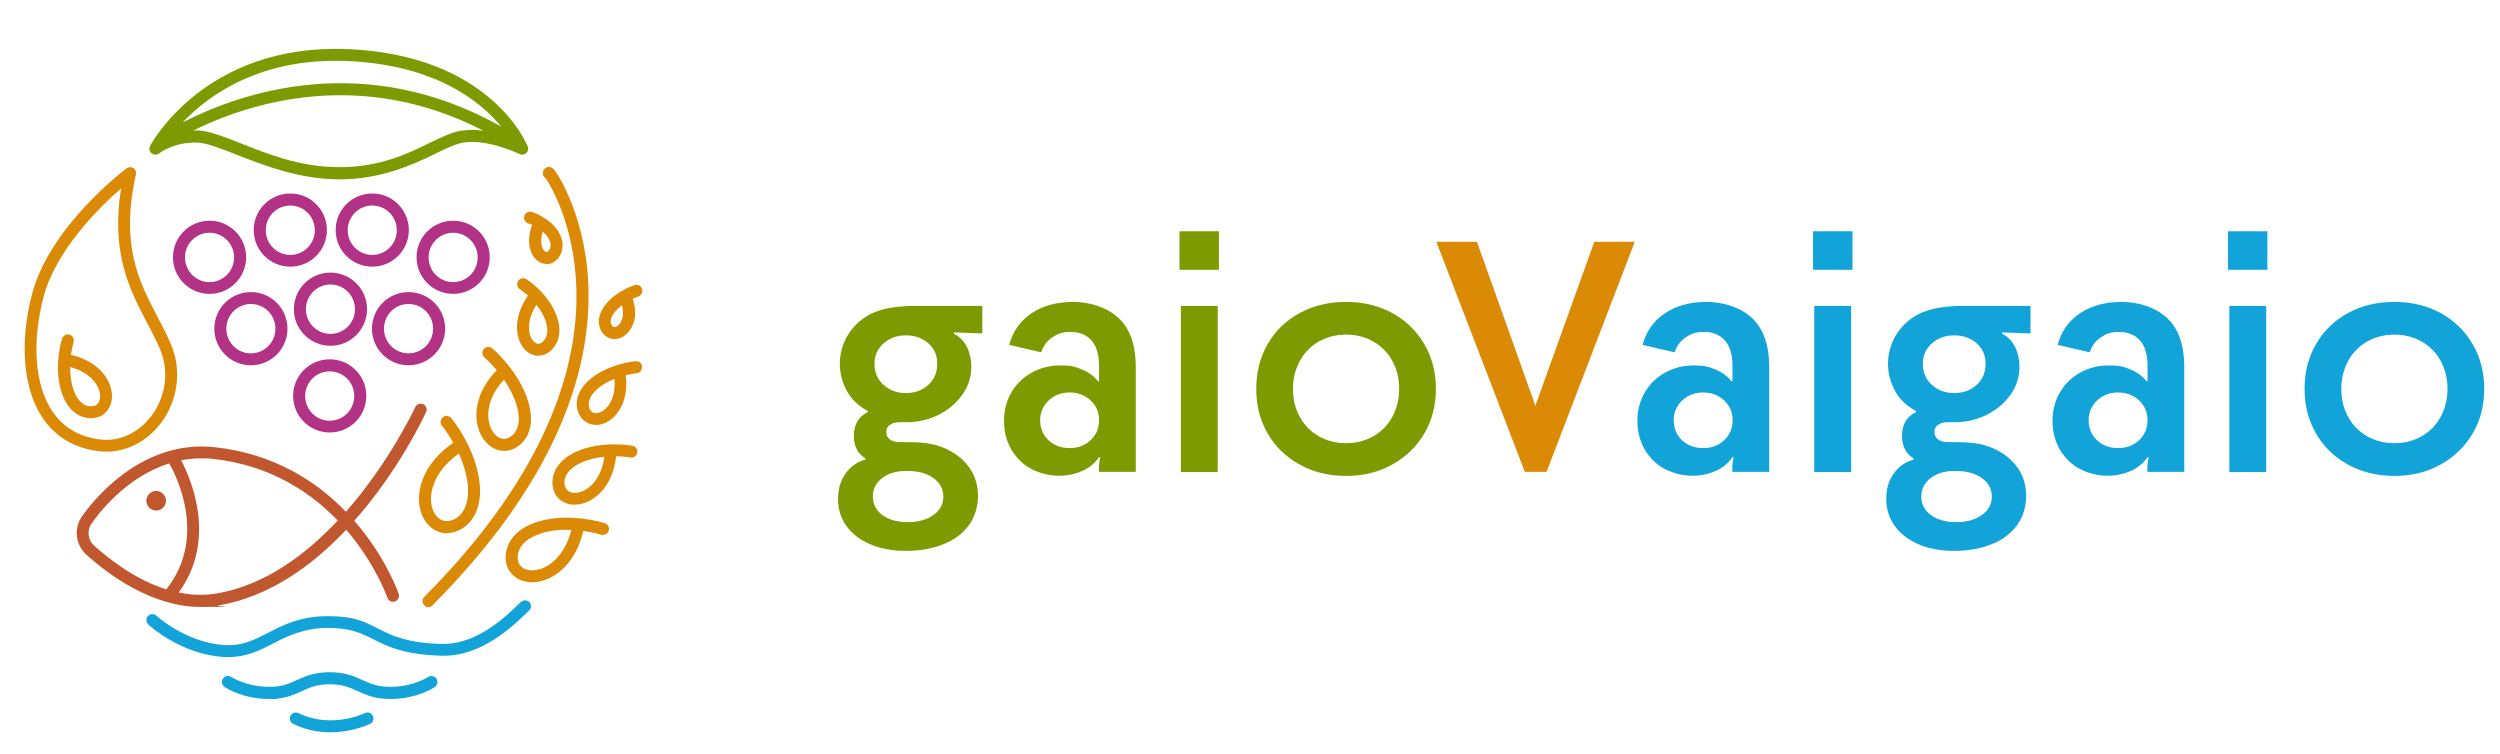
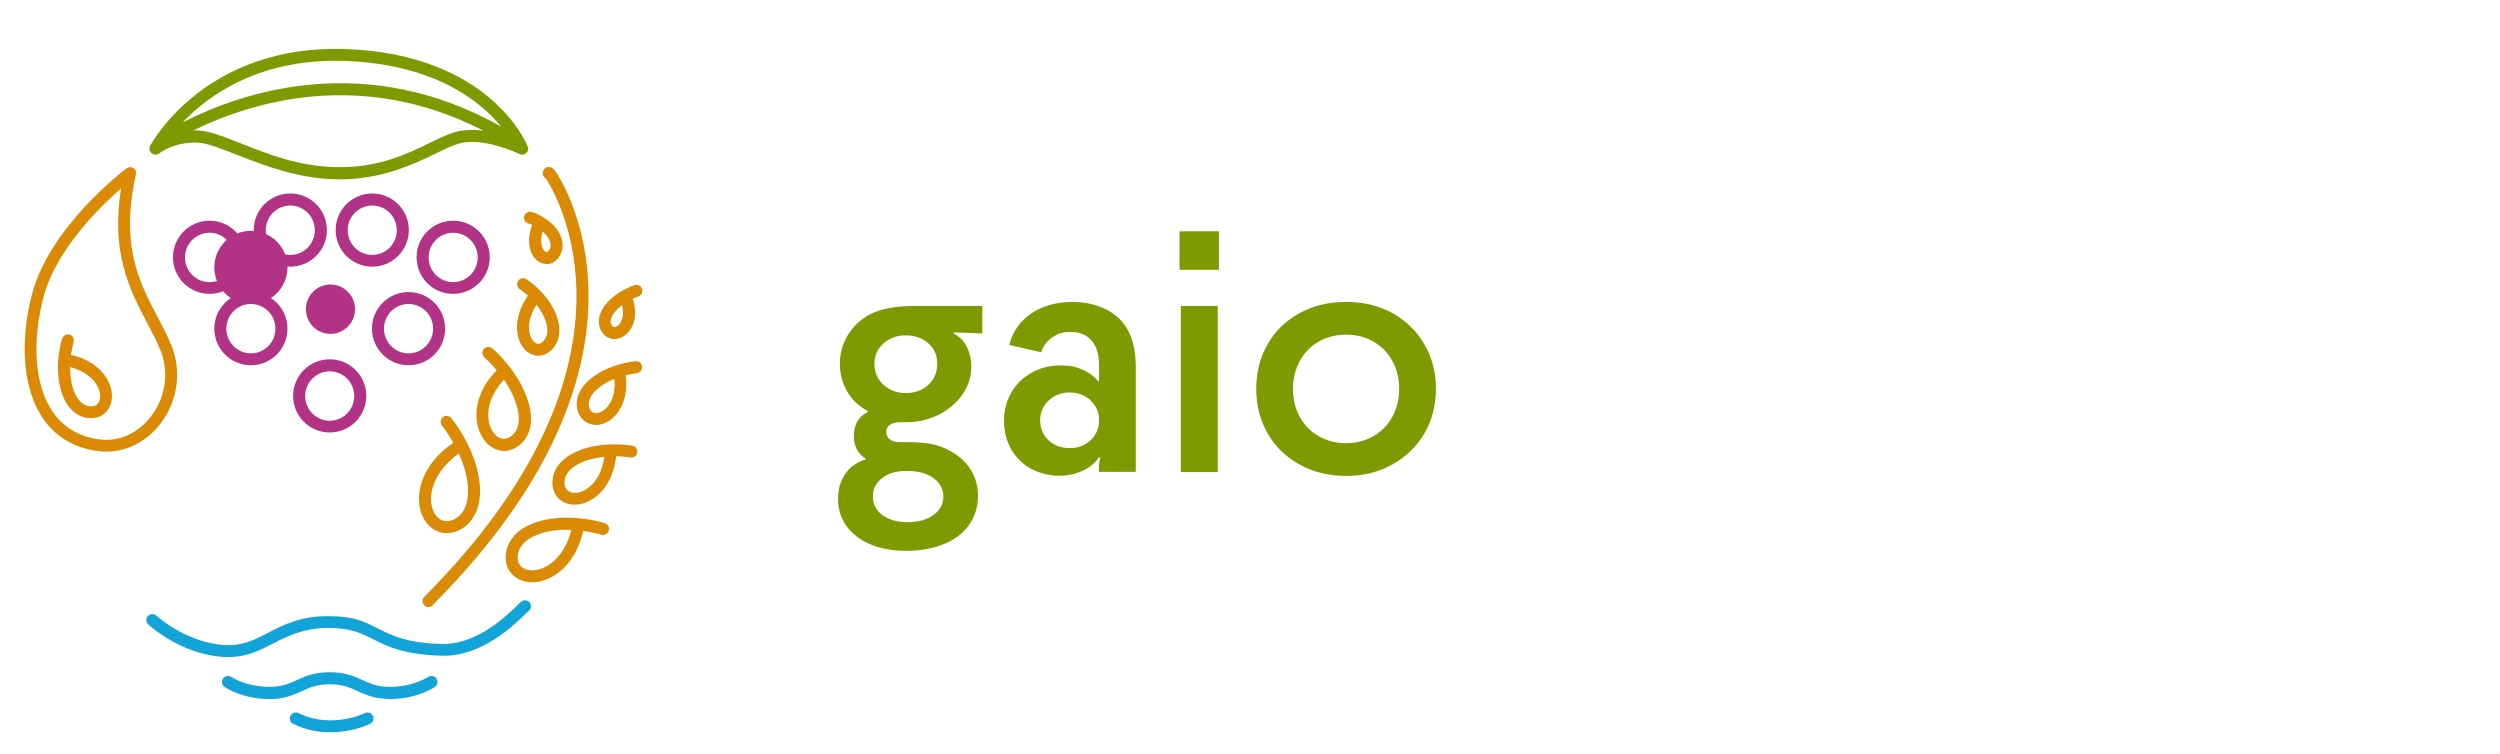
<svg xmlns="http://www.w3.org/2000/svg" id="Layer_1" version="1.1" viewBox="0 0 1681 507">
  <defs>
    <style>
      .st0 {
        fill: #b23285;
      }

      .st1 {
        fill: #c1572f;
      }

      .st2 {
        fill: #db8a06;
      }

      .st3 {
        fill: #7d9b00;
      }

      .st4 {
        fill: #12a4d8;
      }
    </style>
  </defs>
  <path class="st3" d="M354.8,98.4c-1-2.5-25.8-61.7-121.6-65.4-95.8-3.7-131.9,64.4-132.3,65.1-.9,1.7-.4,3.8,1.1,5s3.6,1.2,5.1,0c0,0,9.6-7.8,25.7-7.2,6.1.2,15.4,3.8,26,8,18.9,7.4,42.5,16.7,69.8,16.7s49.1-9.9,63.8-17.1c7.5-3.7,14-6.8,19.5-7.7,16.1-2.5,37.3,7.7,37.5,7.8,1.5.7,3.3.4,4.5-.7s1.6-2.9,1-4.4h0ZM232.8,41c59.8,2.4,90.2,27.1,104.2,44.1-91.5-51.5-174.4-23.2-214.2-2.8,17.7-18.6,52.4-43.5,110-41.3h0ZM310.5,87.8c-6.7,1-13.7,4.5-21.8,8.4-14.8,7.2-33.2,16.2-60.2,16.2s-48.5-8.9-66.8-16.1c-11.8-4.6-21.1-8.3-28.7-8.6h-3c38.4-18.8,112.6-42.3,195.1.2-4.8-.7-9.9-.8-14.6,0h0Z" />
-   <path class="st0" d="M221.7,290.8c-13.6,0-24.6-11-24.6-24.6s11-24.6,24.6-24.6,24.6,11,24.6,24.6-11,24.6-24.6,24.6ZM221.7,249.7c-9.1,0-16.5,7.4-16.5,16.6s7.4,16.6,16.5,16.6,16.5-7.4,16.5-16.6-7.4-16.6-16.5-16.6h0ZM168.7,245.6c-13.6,0-24.6-11-24.6-24.6s11-24.6,24.6-24.6,24.6,11,24.6,24.6-11,24.6-24.6,24.6ZM168.7,204.4c-9.1,0-16.5,7.4-16.5,16.6s7.4,16.6,16.5,16.6,16.5-7.4,16.5-16.6-7.4-16.6-16.5-16.6ZM222.2,232.5c-13.6,0-24.6-11-24.6-24.6s11-24.6,24.6-24.6,24.6,11,24.6,24.6-11,24.6-24.6,24.6ZM222.2,191.3c-9.1,0-16.5,7.4-16.5,16.6s7.4,16.6,16.5,16.6,16.5-7.4,16.5-16.6-7.4-16.6-16.5-16.6ZM274.7,245.6c-13.6,0-24.6-11-24.6-24.6s11-24.6,24.6-24.6,24.6,11,24.6,24.6-11,24.6-24.6,24.6ZM274.7,204.4c-9.1,0-16.5,7.4-16.5,16.6s7.4,16.6,16.5,16.6,16.5-7.4,16.5-16.6-7.4-16.6-16.5-16.6ZM140.9,197.6c-13.6,0-24.6-11-24.6-24.6s11-24.6,24.6-24.6,24.6,11,24.6,24.6-11,24.6-24.6,24.6ZM140.9,156.5c-9.1,0-16.5,7.4-16.5,16.6s7.4,16.6,16.5,16.6,16.5-7.4,16.5-16.6-7.4-16.6-16.5-16.6ZM195.2,179.3c-13.6,0-24.6-11-24.6-24.6s11-24.6,24.6-24.6,24.6,11,24.6,24.6-11,24.6-24.6,24.6ZM195.2,138.2c-9.1,0-16.5,7.4-16.5,16.6s7.4,16.6,16.5,16.6,16.5-7.4,16.5-16.6-7.4-16.6-16.5-16.6ZM250.3,179.3c-13.6,0-24.6-11-24.6-24.6s11-24.6,24.6-24.6,24.6,11,24.6,24.6-11,24.6-24.6,24.6h0ZM250.3,138.2c-9.1,0-16.5,7.4-16.5,16.6s7.4,16.6,16.5,16.6,16.5-7.4,16.5-16.6-7.4-16.6-16.5-16.6h0ZM304.7,197.6c-13.6,0-24.6-11-24.6-24.6s11-24.6,24.6-24.6,24.6,11,24.6,24.6-11,24.6-24.6,24.6ZM304.7,156.5c-9.1,0-16.5,7.4-16.5,16.6s7.4,16.6,16.5,16.6,16.5-7.4,16.5-16.6-7.4-16.6-16.5-16.6Z" />
-   <path class="st1" d="M284.5,271.8c-2-.9-4.4,0-5.3,2-.3.6-17.1,36.8-46.6,70.3-19.4-20.1-48-39-88.2-43.4-50.6-5.5-83.4,38-89.4,46.7-5.5,8-4.2,18.9,3,25.5,15.3,13.8,44.4,35.2,76.9,35.2s7.9-.3,11.9-1c34.6-5.8,63.5-27.1,86-50.9,19.7,22.9,27.5,45.3,27.7,45.7.7,2.1,3,3.3,5.1,2.5,2.1-.7,3.2-3,2.5-5.1-.2-.5-8.5-24.7-29.9-49.1,30.1-33.9,47.1-70.5,48.3-73.2.9-2,0-4.4-2-5.3h0ZM61.6,352c4.3-6.2,23-31.3,52.2-40.4,5.5,9.7,25.3,50.3-2,84.7-20.4-6.4-37.9-19.9-48.5-29.4-4.2-3.8-5-10.2-1.8-14.9h0ZM145.4,399.1c-8.6,1.4-17.1,1-25.2-.7,25.7-35.5,8.6-75.6,1.6-88.9,4.4-.9,8.9-1.3,13.6-1.3s5.3.1,8,.4c38.2,4.2,65.3,22.3,83.7,41.4-21.6,23-49.2,43.7-81.7,49.1h0ZM111.6,336.7c0,3.7-3,6.6-6.6,6.6s-6.6-3-6.6-6.6,3-6.6,6.6-6.6,6.6,3,6.6,6.6Z" />
+   <path class="st0" d="M221.7,290.8c-13.6,0-24.6-11-24.6-24.6s11-24.6,24.6-24.6,24.6,11,24.6,24.6-11,24.6-24.6,24.6ZM221.7,249.7c-9.1,0-16.5,7.4-16.5,16.6s7.4,16.6,16.5,16.6,16.5-7.4,16.5-16.6-7.4-16.6-16.5-16.6h0ZM168.7,245.6c-13.6,0-24.6-11-24.6-24.6s11-24.6,24.6-24.6,24.6,11,24.6,24.6-11,24.6-24.6,24.6ZM168.7,204.4c-9.1,0-16.5,7.4-16.5,16.6s7.4,16.6,16.5,16.6,16.5-7.4,16.5-16.6-7.4-16.6-16.5-16.6Zc-13.6,0-24.6-11-24.6-24.6s11-24.6,24.6-24.6,24.6,11,24.6,24.6-11,24.6-24.6,24.6ZM222.2,191.3c-9.1,0-16.5,7.4-16.5,16.6s7.4,16.6,16.5,16.6,16.5-7.4,16.5-16.6-7.4-16.6-16.5-16.6ZM274.7,245.6c-13.6,0-24.6-11-24.6-24.6s11-24.6,24.6-24.6,24.6,11,24.6,24.6-11,24.6-24.6,24.6ZM274.7,204.4c-9.1,0-16.5,7.4-16.5,16.6s7.4,16.6,16.5,16.6,16.5-7.4,16.5-16.6-7.4-16.6-16.5-16.6ZM140.9,197.6c-13.6,0-24.6-11-24.6-24.6s11-24.6,24.6-24.6,24.6,11,24.6,24.6-11,24.6-24.6,24.6ZM140.9,156.5c-9.1,0-16.5,7.4-16.5,16.6s7.4,16.6,16.5,16.6,16.5-7.4,16.5-16.6-7.4-16.6-16.5-16.6ZM195.2,179.3c-13.6,0-24.6-11-24.6-24.6s11-24.6,24.6-24.6,24.6,11,24.6,24.6-11,24.6-24.6,24.6ZM195.2,138.2c-9.1,0-16.5,7.4-16.5,16.6s7.4,16.6,16.5,16.6,16.5-7.4,16.5-16.6-7.4-16.6-16.5-16.6ZM250.3,179.3c-13.6,0-24.6-11-24.6-24.6s11-24.6,24.6-24.6,24.6,11,24.6,24.6-11,24.6-24.6,24.6h0ZM250.3,138.2c-9.1,0-16.5,7.4-16.5,16.6s7.4,16.6,16.5,16.6,16.5-7.4,16.5-16.6-7.4-16.6-16.5-16.6h0ZM304.7,197.6c-13.6,0-24.6-11-24.6-24.6s11-24.6,24.6-24.6,24.6,11,24.6,24.6-11,24.6-24.6,24.6ZM304.7,156.5c-9.1,0-16.5,7.4-16.5,16.6s7.4,16.6,16.5,16.6,16.5-7.4,16.5-16.6-7.4-16.6-16.5-16.6Z" />
  <path class="st4" d="M355.8,410.4l-1.1,1.1c-9.2,9-30.9,30.3-58,29.4-25.2-.8-36.2-6.2-45.8-11.1-8.2-4.1-15.2-7.6-30.5-7.6s-26.8,5.3-36.6,10.4c-8.7,4.5-17.7,9.2-30.2,9.2s-2.5,0-3.9-.1c-28.6-2.1-49.1-21-50-21.8-1.6-1.5-1.7-4.1-.2-5.7s4.1-1.7,5.7-.2c.2.2,19.4,17.8,45.1,19.7,12.3.9,20.4-3.3,29.8-8.1,10.2-5.3,21.7-11.3,40.3-11.3s25.4,4.1,34.1,8.5c9.3,4.7,19,9.5,42.4,10.2h1.3c23.1,0,42.4-18.9,50.8-27.1l1.2-1.1c1.6-1.5,4.1-1.5,5.7,0,1.5,1.6,1.5,4.1,0,5.7h-.1ZM287.9,455.2c-.1,0-11.8,7.8-29.2,6.5-6.3-.5-10.5-2.4-14.9-4.4-5.5-2.5-11.7-5.3-22.1-5.3s-16.6,2.8-22.1,5.3c-4.4,2-8.6,3.9-14.9,4.4-17.5,1.2-29.1-6.5-29.2-6.5-1.8-1.2-4.3-.8-5.6,1.1-1.2,1.8-.8,4.3,1.1,5.6.5.4,12,8.1,29.9,8.1s2.9,0,4.4-.2c7.8-.5,12.8-2.9,17.7-5.1,5.2-2.4,10.1-4.6,18.7-4.6s13.5,2.2,18.7,4.6c4.9,2.2,9.9,4.5,17.7,5.1,1.5.1,3,.2,4.4.2,17.9,0,29.4-7.7,29.9-8.1,1.8-1.2,2.3-3.7,1.1-5.6-1.2-1.8-3.7-2.3-5.6-1.1h0ZM245.3,479.5c-.2.1-22.4,10.9-44.6,0-2-1-4.4-.1-5.4,1.8-1,2-.2,4.4,1.8,5.4,8.7,4.3,17.4,5.7,25.1,5.7,14.9,0,26-5.4,26.7-5.7,2-1,2.8-3.4,1.8-5.4s-3.4-2.8-5.4-1.8h0Z" />
  <path class="st2" d="M71.6,303.7c-1.7,0-3.4-.1-5.1-.3-16.4-2-29.1-9.5-37.8-22.3-13-19.2-15.8-50.3-7.2-83.2,11.8-45.4,61.5-83.1,63.6-84.7,1.3-1,3.2-1.1,4.6-.2s2.1,2.6,1.7,4.3c-10.7,47.8,2.2,72.3,14.6,95.9,3.4,6.4,6.5,12.4,9.2,18.9,7.1,17.2,4.4,37.4-7.1,52.5-9.3,12.2-22.7,19.1-36.6,19.1h.1ZM81.4,126.7c-14.7,12.8-43.9,41.5-52.2,73.3-8,30.7-5.7,59.4,6.1,76.7,7.3,10.8,18.1,17.1,32.1,18.8,12.8,1.6,25.6-4.3,34.3-15.7,9.8-12.9,12.1-29.9,6.1-44.5-2.5-6.1-5.6-12-8.9-18.2-11.5-22-24.5-46.6-17.5-90.3h0ZM290.9,406.9c168.4-169.1,83.6-290.2,82.8-291.4-1-1.3-3.2-4.5-6.5-2.8-1.8.9-2.6,3.2-2,5.1.3,1,1,1.7,1.8,2.2,6.3,9.3,75.7,123.2-81.7,281.3-1.6,1.6-1.6,4.1,0,5.7s1.8,1.2,2.8,1.2,2.1-.4,2.9-1.2h0ZM357.8,391.5c-6.6,0-12.2-2.8-15.4-7.8-2.2-3.4-3.6-9.5-1.1-16.2,2-5.4,7.1-12.6,20.3-16.7,21.2-6.5,44.1.6,45.1,1,2.1.7,3.3,2.9,2.6,5.1-.7,2.1-2.9,3.3-5.1,2.6,0,0-4.9-1.5-12-2.5-5.1,21.9-18.7,32-29.9,34.1-1.5.3-3.1.4-4.5.4h0ZM381,356.2c-5.5,0-11.4.6-17,2.4-10,3.1-13.8,8.1-15.1,11.8-1.4,3.7-.8,7.2.4,9.1,2,3.3,6.5,4.7,11.6,3.7,8.2-1.5,18.9-9.5,23.3-26.9h-3.2ZM386.5,339.4c-4.7,0-8.9-1.8-11.8-5.2-2.3-2.8-4.2-7.8-2.8-13.9,1.1-4.8,4.7-11.6,15.4-16.5,17.1-7.8,37.1-4.2,38-4.1,2.2.4,3.6,2.5,3.2,4.7s-2.5,3.7-4.7,3.2c0,0-3.9-.7-9.5-.8-2.1,18.7-12.4,28.5-21.6,31.5-2.1.7-4.3,1-6.3,1h0ZM406.2,307.2c-5,.5-10.5,1.6-15.5,3.9-6.1,2.8-9.9,6.6-10.9,11-.7,3,.1,5.7,1.2,7,1.9,2.3,5.5,2.9,9.4,1.7,6.3-2,14-9.4,15.9-23.5h-.1ZM400.7,285.7c-2.6,0-5.2-.8-7.3-2.3-3.3-2.3-5.4-6.6-5.6-11.1-.2-4.3,1.3-10.9,9.2-17.5,12.4-10.3,29.7-11.9,30.4-11.9,2.3-.2,4.2,1.4,4.3,3.7.2,2.2-1.4,4.2-3.7,4.4,0,0-3.1.3-7.3,1.3,2.2,15.8-4.5,26.3-11.2,30.7-2.9,1.9-6,2.8-9,2.8h.2ZM413,254.8c-3.7,1.5-7.5,3.5-10.8,6.3-4.3,3.6-6.5,7.4-6.3,11,0,2.7,1.5,4.4,2.2,4.9,1.8,1.3,4.5,1,7.2-.7,4.5-2.9,8.9-10.1,7.8-21.4h-.1ZM413.2,228c-1.3,0-2.6-.2-3.8-.8-3-1.2-5.4-4.2-6.3-7.6-.9-3.2-.9-8.3,3.8-14.5,7.2-9.3,19.2-13.2,19.8-13.4,2.1-.7,4.4.5,5,2.6.7,2.1-.5,4.4-2.6,5.1,0,0-1.5.5-3.7,1.5,3.7,10.5.8,18.7-3.5,23.1-2.5,2.6-5.6,4-8.7,4h0ZM418.2,205.2c-1.8,1.4-3.5,3-5,4.8-2.2,2.8-3,5.4-2.4,7.5.4,1.4,1.3,2.1,1.6,2.3,1,.4,2.4-.1,3.7-1.4,2.2-2.3,3.8-6.9,2.1-13.2h0ZM300.4,358.5c-1,0-1.9,0-2.8-.2-7.6-1.4-13.5-7.9-15.3-16.9-2.4-12.1,2.3-29.8,22.5-43.7-3.9-6.9-7.5-11.3-7.6-11.4-1.4-1.7-1.2-4.2.5-5.7s4.2-1.2,5.7.5c.7.8,17.2,21,19.2,44.9,1.2,14.7-4,22.7-8.5,26.9-4.6,4.1-9.8,5.6-13.8,5.6h0ZM308.6,304.9c-16.3,11.6-20.2,25.9-18.4,34.9,1.1,5.7,4.5,9.8,8.8,10.5,2.5.4,6.5-.4,9.7-3.4,3.2-2.9,6.8-8.8,5.9-20.2-.7-7.9-3.2-15.4-6.1-21.8h.1ZM339.1,303.2h-.2c-7.1-.1-13.5-5.2-16.6-13.2-4-10.2-2.8-26.2,11.7-41.1-4.5-5.3-8.2-8.5-8.2-8.5-1.7-1.4-1.9-4-.5-5.7s4-1.9,5.7-.5c.8.6,18.5,15.9,24.4,36.6,3.7,13,.5,21-2.9,25.3-4,5.2-9.5,7.1-13.4,7.1h0ZM338.9,255.3c-11.1,11.9-12.1,24-9.2,31.7,1.9,4.9,5.4,8,9.2,8.1,2,0,5-1.2,7.1-4,2.2-2.9,4.3-8.4,1.5-18.2-1.9-6.6-5.2-12.6-8.7-17.7h.1ZM362,239.2c-4.4,0-8.7-2.6-11.3-7.1-4.1-6.9-5.3-19.5,4.3-33.3-3-2.7-5.3-4.2-5.4-4.3-1.9-1.2-2.4-3.7-1.2-5.6,1.2-1.9,3.7-2.4,5.6-1.2.6.4,14.5,9.4,20.1,24.2,3.6,9.4,1.8,15.9-.4,19.7-2.2,3.9-6,6.8-9.7,7.4-.7.1-1.3.2-1.9.2h-.1ZM360.7,204.9c-6,9.5-6,18.2-3.1,23.1,1.4,2.2,3.2,3.4,5,3.1,1-.2,2.8-1.2,4.1-3.5,1.3-2.3,2.3-6.3-.2-12.8-1.5-3.8-3.6-7.1-5.9-10h.1ZM367.5,177.5c-2.5,0-5-1-7.1-3-4-3.8-6.7-12.1-2.6-23.3-1.5-.7-2.6-1-2.6-1-2.1-.6-3.3-2.9-2.7-5,.6-2.1,2.9-3.3,5-2.7.5.1,11.4,3.5,17.5,12.5,3.8,5.7,3.6,10.5,2.8,13.6-.9,3.5-3.3,6.6-6.1,8-1.3.7-2.7,1-4.1,1h0ZM364.9,155.6c-1.9,6.3-.9,11.1,1.2,13.1.7.7,1.4.9,2,.6.4-.2,1.4-1.2,1.9-2.8.6-2.1,0-4.5-1.7-7-1-1.5-2.2-2.7-3.4-3.8h0ZM61.1,281.2c-1.8,0-3.8-.3-5.8-1-4.4-1.6-10.5-5.7-13.9-16.4-5.5-16.9,0-35.4.4-36.1.6-2.1,2.9-3.3,5-2.7s3.3,2.9,2.7,5c0,0-1,3.5-1.8,8.6,17.3,4,25.4,14.8,27.2,23.8,1.4,7-.9,13.4-6,16.7-1.8,1.2-4.6,2.1-7.8,2.1h0ZM47.2,246.8c0,4.6.4,9.8,2,14.6,1.9,6,5,9.9,8.9,11.3,2.7.9,5.2.5,6.5-.3,2.3-1.5,3.2-4.7,2.5-8.4-1.2-6-7.1-13.8-19.9-17.2h0Z" />
  <path class="st3" d="M585.2,366c-7-3-12.3-7.1-16.1-12.4-3.8-5.3-5.6-11.3-5.6-18.1s1.6-12,4.8-16.7c3.2-4.8,7.7-8,13.5-9.8v-.9c-2.5-1.4-4.3-3.4-5.7-6-1.3-2.5-2-5.5-2-8.8,0-7.8,3.1-13.2,9.3-16.1v-.9c-6.2-3.3-10.9-7.8-14-13.5-3.1-5.7-4.7-11.7-4.7-18.3s1.8-13.4,5.5-19.4c3.7-6,8.8-10.7,15.3-14,7.2-3.6,17.2-5.4,30-5.4h45v18.5l-19.1-.7v.9c3.8,1.9,6.7,4.8,8.7,8.8,2,4,3,8.4,3,13.1,0,7.1-2,13.5-6.1,19.2-4.1,5.7-9.4,10.2-16.1,13.5-6.7,3.3-13.8,4.9-21.3,4.9h-4.8c-2.6,0-4.7.6-6.4,1.7-1.7,1.2-2.5,2.8-2.5,4.8s.8,3.9,2.5,5.1c1.7,1.2,3.8,1.8,6.4,1.8h5.4c6.4,0,11.8.4,16.2,1.3,4.4.9,8.6,2.4,12.5,4.6,5.9,3.2,10.5,7.4,13.8,12.6s4.9,11.2,4.9,17.8-2,13.9-6.1,19.5c-4.1,5.6-9.7,9.9-17.1,12.8-7.3,3-15.7,4.5-25.1,4.5s-17.4-1.5-24.3-4.5ZM593.4,346.4c4.3,3.1,10,4.7,17,4.7s12.7-1.6,17.2-4.8c4.5-3.2,6.7-7.3,6.7-12.4s-2.2-9.2-6.6-12.4c-4.4-3.2-10.2-4.8-17.3-4.8h-1.5c-6.4,0-11.6,1.6-15.8,4.8-4.1,3.2-6.2,7.3-6.2,12.4s2.2,9.4,6.5,12.5ZM594.1,258.8c4.1,3.7,9.1,5.5,15,5.5s11.1-1.8,15.1-5.5c4-3.7,6-8.4,6-14.2s-2-10.2-6-13.8c-4-3.5-9-5.3-15.1-5.3s-10.8,1.8-14.9,5.3c-4.1,3.6-6.2,8.1-6.2,13.8s2,10.5,6.1,14.2ZM693.6,315.4c-5.7-3-10.1-7.4-13.5-13-3.3-5.7-5-12.1-5-19.3s1.7-13.7,5-19.3c3.3-5.7,7.9-10.1,13.7-13.3,5.8-3.2,12.2-4.8,19.3-4.8s10.1.9,14.6,2.8c4.5,1.9,8,4.5,10.6,7.8h.7v-10.2c0-7.7-1.7-13.4-5.1-17.2-3.4-3.8-8.1-5.7-14-5.7s-8.7,1.2-12.3,3.6c-3.6,2.4-6.1,5.8-7.5,10.1l-21.5-5c2.3-9,7.3-16,14.9-21.2,7.6-5.1,17-7.7,28.1-7.7s22.8,3.6,30.5,10.8c7.7,7.2,11.6,18.1,11.6,32.9v70.6h-24.8v-2c0-2.8.3-5.4.9-7.8h-.9c-2.8,4.1-6.5,7.1-11.3,9.2-4.8,2.1-10,3.2-15.6,3.2s-12.8-1.5-18.5-4.6ZM705.1,296.1c3.8,3.5,8.5,5.2,14.1,5.2s10.2-1.7,14-5.2c3.8-3.5,5.8-8,5.8-13.5s-1.9-9.8-5.7-13.4c-3.8-3.5-8.5-5.3-14.1-5.3s-10.2,1.8-14,5.3c-3.8,3.6-5.8,8-5.8,13.4s1.9,10,5.7,13.5ZM793.1,155.5h26.5v25.9h-26.5v-25.9ZM794,205.7h24.8v111.7h-24.8v-111.7ZM873.9,312.4c-9.2-5.1-16.4-12-21.5-20.9-5.1-8.8-7.7-18.8-7.7-30s2.6-21.4,7.7-30.2c5.1-8.8,12.3-15.8,21.5-20.8,9.2-5,19.6-7.5,31.2-7.5s21.9,2.5,31.1,7.5c9.1,5,16.3,12,21.5,20.9s7.8,18.9,7.8,30.1-2.6,21.2-7.8,30c-5.2,8.8-12.4,15.8-21.6,20.9-9.2,5.1-19.5,7.6-31,7.6s-22-2.5-31.2-7.6ZM874,280.3c3,5.6,7.3,9.9,12.7,13,5.4,3.1,11.6,4.7,18.4,4.7s12.9-1.6,18.4-4.7c5.4-3.1,9.7-7.5,12.7-13,3-5.6,4.6-11.8,4.6-18.8s-1.5-13.2-4.6-18.8c-3-5.6-7.3-9.9-12.7-13-5.4-3.1-11.6-4.7-18.4-4.7s-12.9,1.6-18.4,4.7c-5.4,3.1-9.7,7.5-12.7,13-3,5.6-4.6,11.8-4.6,18.8s1.5,13.2,4.6,18.8Z" />
-   <path class="st2" d="M965.7,162.6h27.4l39.3,110.2,39.6-110.2h27.2l-59.3,154.7h-14.6l-59.5-154.7Z" />
-   <path class="st4" d="M1119.5,315.4c-5.7-3-10.1-7.4-13.5-13-3.3-5.7-5-12.1-5-19.3s1.7-13.7,5-19.3c3.3-5.7,7.9-10.1,13.7-13.3,5.8-3.2,12.2-4.8,19.3-4.8s10.1.9,14.6,2.8c4.5,1.9,8,4.5,10.6,7.8h.7v-10.2c0-7.7-1.7-13.4-5.1-17.2-3.4-3.8-8.1-5.7-14-5.7s-8.7,1.2-12.3,3.6c-3.6,2.4-6.1,5.8-7.5,10.1l-21.5-5c2.3-9,7.3-16,14.9-21.2,7.6-5.1,17-7.7,28.1-7.7s22.8,3.6,30.5,10.8c7.7,7.2,11.6,18.1,11.6,32.9v70.6h-24.8v-2c0-2.8.3-5.4.9-7.8h-.9c-2.8,4.1-6.5,7.1-11.3,9.2s-10,3.2-15.6,3.2-12.8-1.5-18.5-4.6ZM1131.1,296.1c3.8,3.5,8.5,5.2,14.1,5.2s10.2-1.7,14-5.2c3.8-3.5,5.8-8,5.8-13.5s-1.9-9.8-5.7-13.4c-3.8-3.5-8.5-5.3-14.1-5.3s-10.2,1.8-14,5.3c-3.8,3.6-5.8,8-5.8,13.4s1.9,10,5.7,13.5ZM1219.1,155.5h26.5v25.9h-26.5v-25.9ZM1219.9,205.7h24.8v111.7h-24.8v-111.7ZM1290.1,366c-7-3-12.3-7.1-16.1-12.4-3.8-5.3-5.7-11.3-5.7-18.1s1.6-12,4.8-16.7c3.2-4.8,7.7-8,13.5-9.8v-.9c-2.5-1.4-4.3-3.4-5.7-6-1.3-2.5-2-5.5-2-8.8,0-7.8,3.1-13.2,9.3-16.1v-.9c-6.2-3.3-10.9-7.8-14-13.5-3.1-5.7-4.7-11.7-4.7-18.3s1.8-13.4,5.5-19.4c3.7-6,8.8-10.7,15.3-14,7.2-3.6,17.2-5.4,30-5.4h45v18.5l-19.1-.7v.9c3.8,1.9,6.7,4.8,8.7,8.8,2,4,3,8.4,3,13.1,0,7.1-2,13.5-6.1,19.2-4.1,5.7-9.4,10.2-16.1,13.5-6.7,3.3-13.8,4.9-21.3,4.9h-4.8c-2.6,0-4.7.6-6.4,1.7-1.7,1.2-2.5,2.8-2.5,4.8s.8,3.9,2.5,5.1c1.7,1.2,3.8,1.8,6.4,1.8h5.4c6.4,0,11.8.4,16.2,1.3,4.4.9,8.6,2.4,12.5,4.6,5.9,3.2,10.5,7.4,13.8,12.6s4.9,11.2,4.9,17.8-2,13.9-6.1,19.5c-4.1,5.6-9.7,9.9-17.1,12.8-7.3,3-15.7,4.5-25.1,4.5s-17.4-1.5-24.3-4.5ZM1298.4,346.4c4.3,3.1,10,4.7,17,4.7s12.7-1.6,17.2-4.8c4.5-3.2,6.7-7.3,6.7-12.4s-2.2-9.2-6.6-12.4c-4.4-3.2-10.2-4.8-17.3-4.8h-1.5c-6.4,0-11.6,1.6-15.8,4.8-4.1,3.2-6.2,7.3-6.2,12.4s2.2,9.4,6.5,12.5ZM1299,258.8c4.1,3.7,9.1,5.5,15,5.5s11.1-1.8,15.1-5.5c4-3.7,6-8.4,6-14.2s-2-10.2-6-13.8c-4-3.5-9-5.3-15.1-5.3s-10.8,1.8-14.9,5.3c-4.1,3.6-6.2,8.1-6.2,13.8s2,10.5,6.1,14.2ZM1398.6,315.4c-5.7-3-10.1-7.4-13.5-13-3.3-5.7-5-12.1-5-19.3s1.7-13.7,5-19.3c3.3-5.7,7.9-10.1,13.7-13.3,5.8-3.2,12.2-4.8,19.3-4.8s10.1.9,14.6,2.8c4.5,1.9,8,4.5,10.6,7.8h.7v-10.2c0-7.7-1.7-13.4-5.1-17.2-3.4-3.8-8.1-5.7-14-5.7s-8.7,1.2-12.3,3.6c-3.6,2.4-6.1,5.8-7.5,10.1l-21.5-5c2.3-9,7.3-16,14.9-21.2,7.6-5.1,17-7.7,28.1-7.7s22.8,3.6,30.5,10.8c7.7,7.2,11.6,18.1,11.6,32.9v70.6h-24.8v-2c0-2.8.3-5.4.9-7.8h-.9c-2.8,4.1-6.5,7.1-11.3,9.2-4.8,2.1-10,3.2-15.6,3.2s-12.8-1.5-18.5-4.6ZM1410.1,296.1c3.8,3.5,8.5,5.2,14.1,5.2s10.2-1.7,14-5.2c3.8-3.5,5.8-8,5.8-13.5s-1.9-9.8-5.7-13.4c-3.8-3.5-8.5-5.3-14.1-5.3s-10.2,1.8-14,5.3c-3.8,3.6-5.8,8-5.8,13.4s1.9,10,5.7,13.5ZM1498.1,155.5h26.5v25.9h-26.5v-25.9ZM1499,205.7h24.8v111.7h-24.8v-111.7ZM1578.8,312.4c-9.2-5.1-16.4-12-21.5-20.9-5.1-8.8-7.7-18.8-7.7-30s2.6-21.4,7.7-30.2c5.1-8.8,12.3-15.8,21.5-20.8,9.2-5,19.6-7.5,31.2-7.5s21.9,2.5,31.1,7.5c9.1,5,16.3,12,21.5,20.9s7.8,18.9,7.8,30.1-2.6,21.2-7.8,30c-5.2,8.8-12.4,15.8-21.6,20.9-9.2,5.1-19.5,7.6-31,7.6s-22-2.5-31.2-7.6ZM1578.9,280.3c3,5.6,7.3,9.9,12.7,13,5.4,3.1,11.6,4.7,18.4,4.7s12.9-1.6,18.4-4.7c5.4-3.1,9.7-7.5,12.7-13,3-5.6,4.6-11.8,4.6-18.8s-1.5-13.2-4.6-18.8c-3-5.6-7.3-9.9-12.7-13-5.4-3.1-11.6-4.7-18.4-4.7s-12.9,1.6-18.4,4.7c-5.4,3.1-9.7,7.5-12.7,13-3,5.6-4.6,11.8-4.6,18.8s1.5,13.2,4.6,18.8Z" />
</svg>